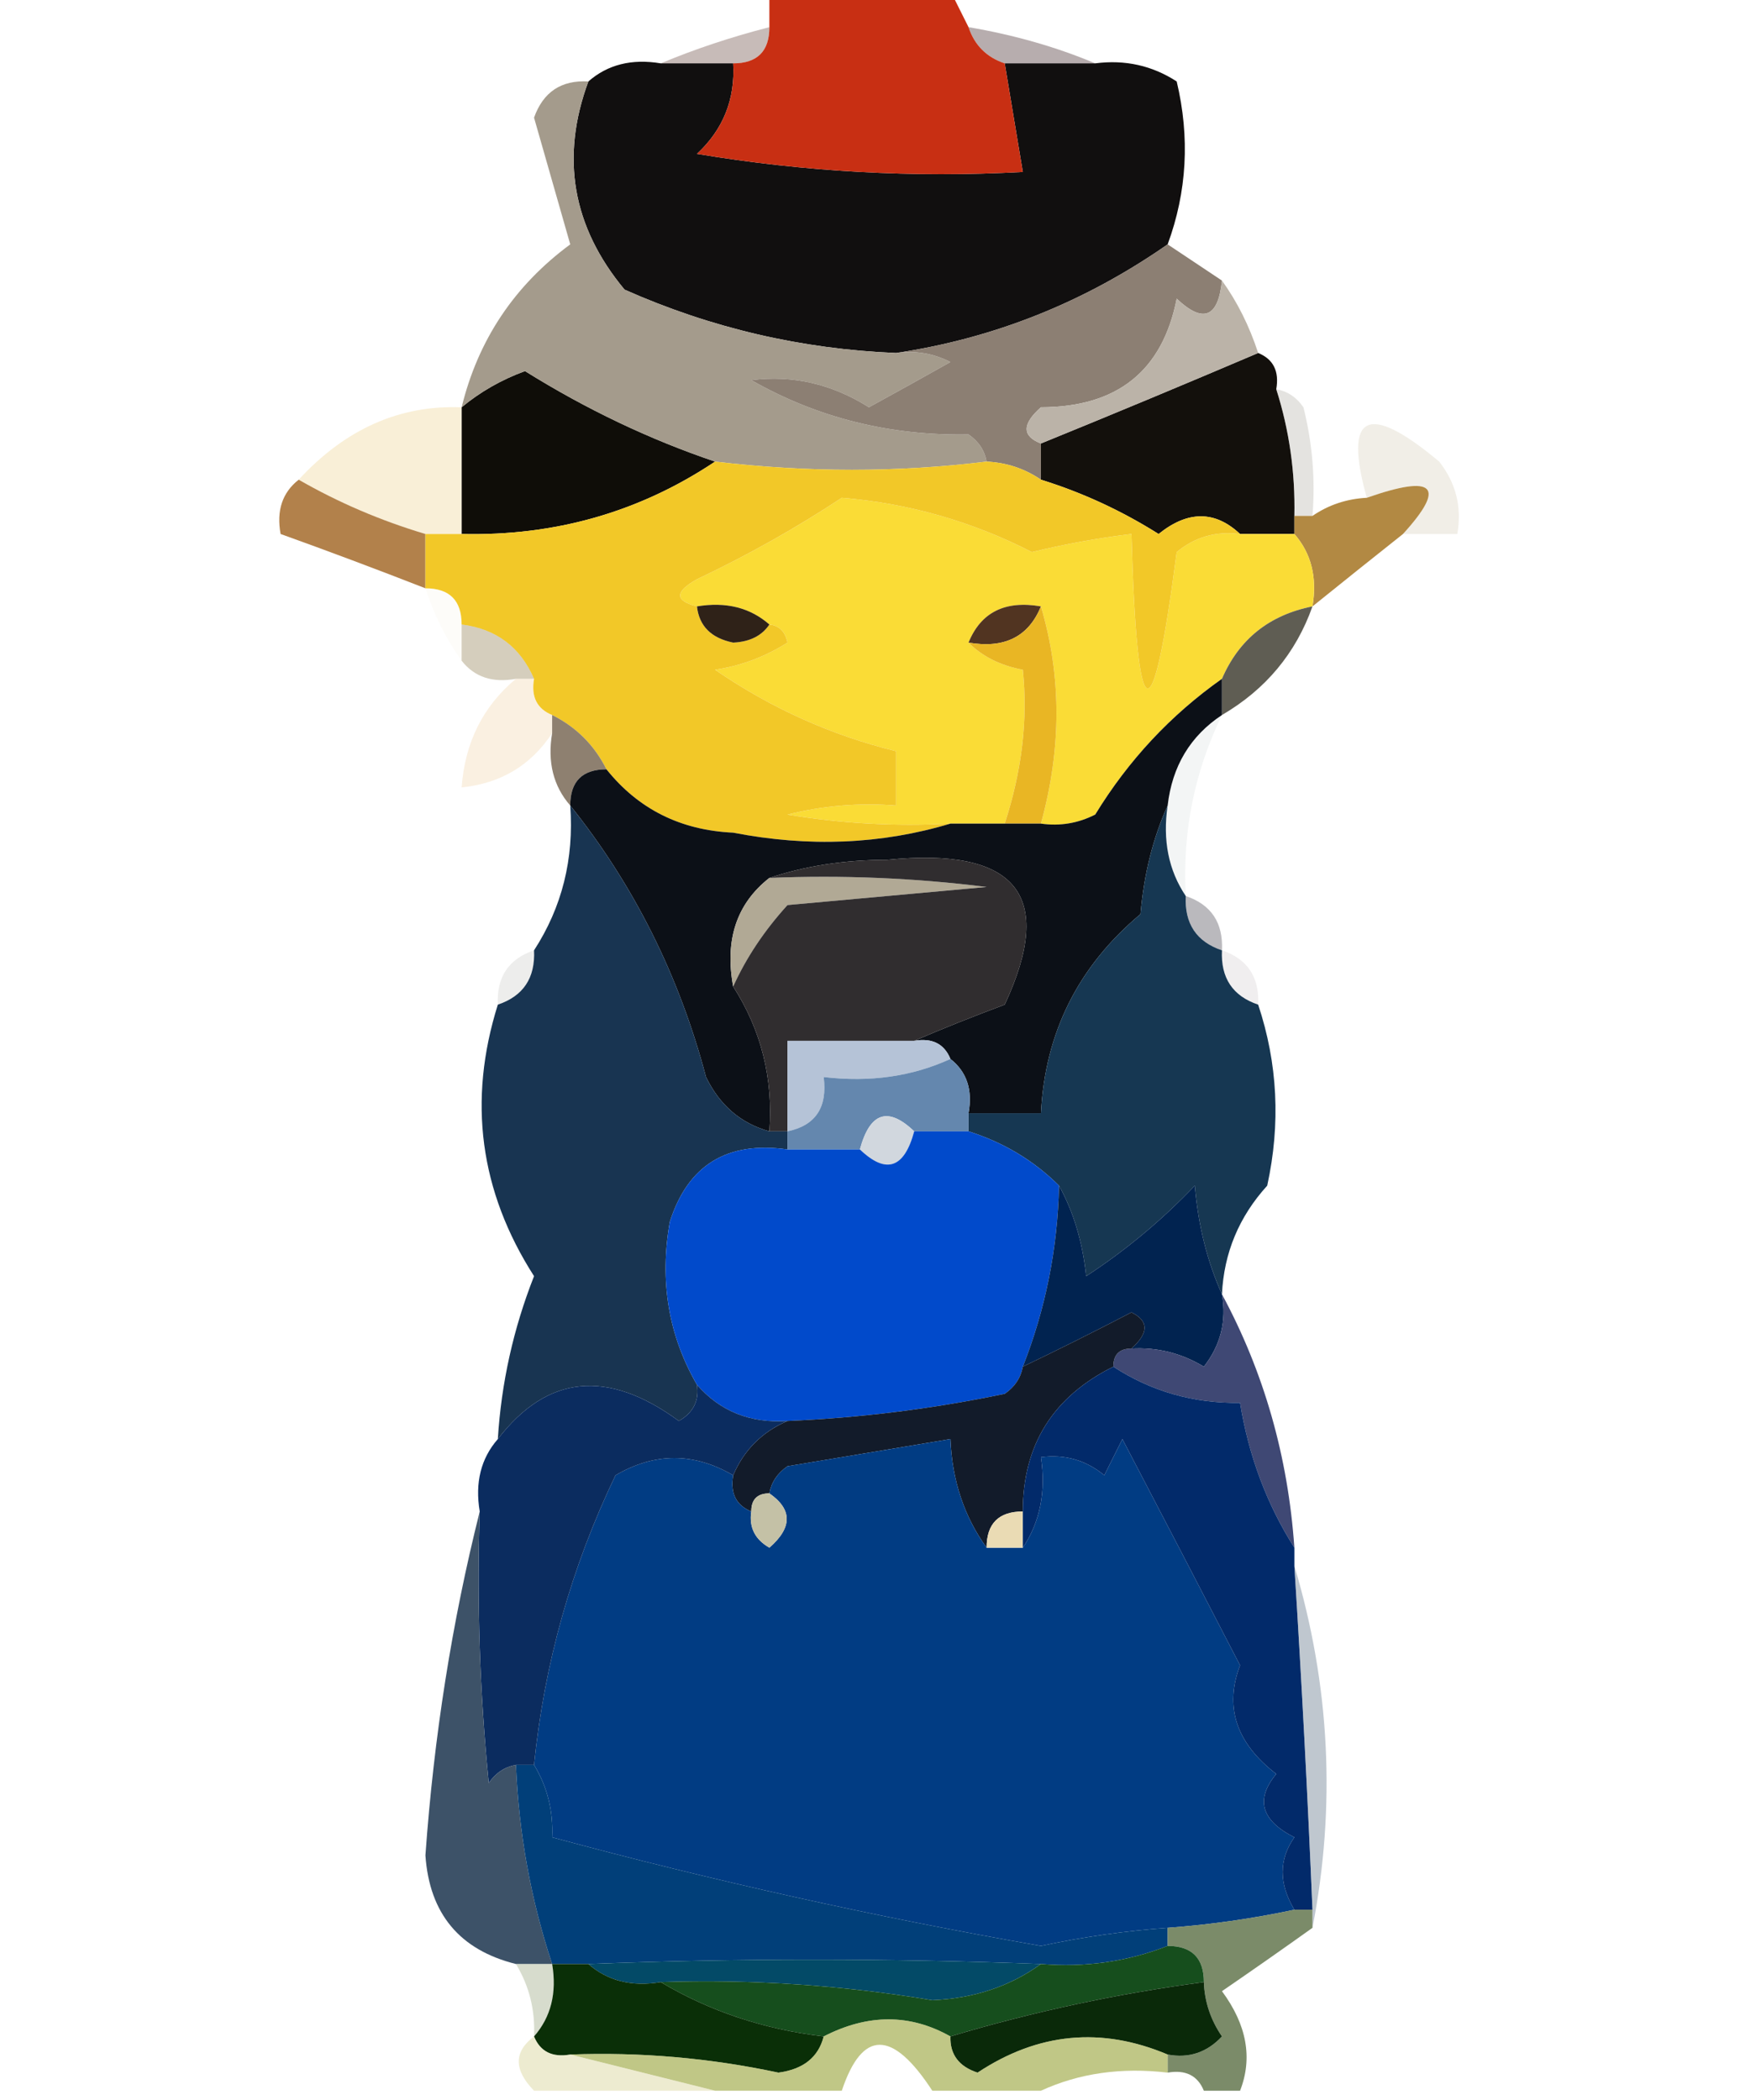
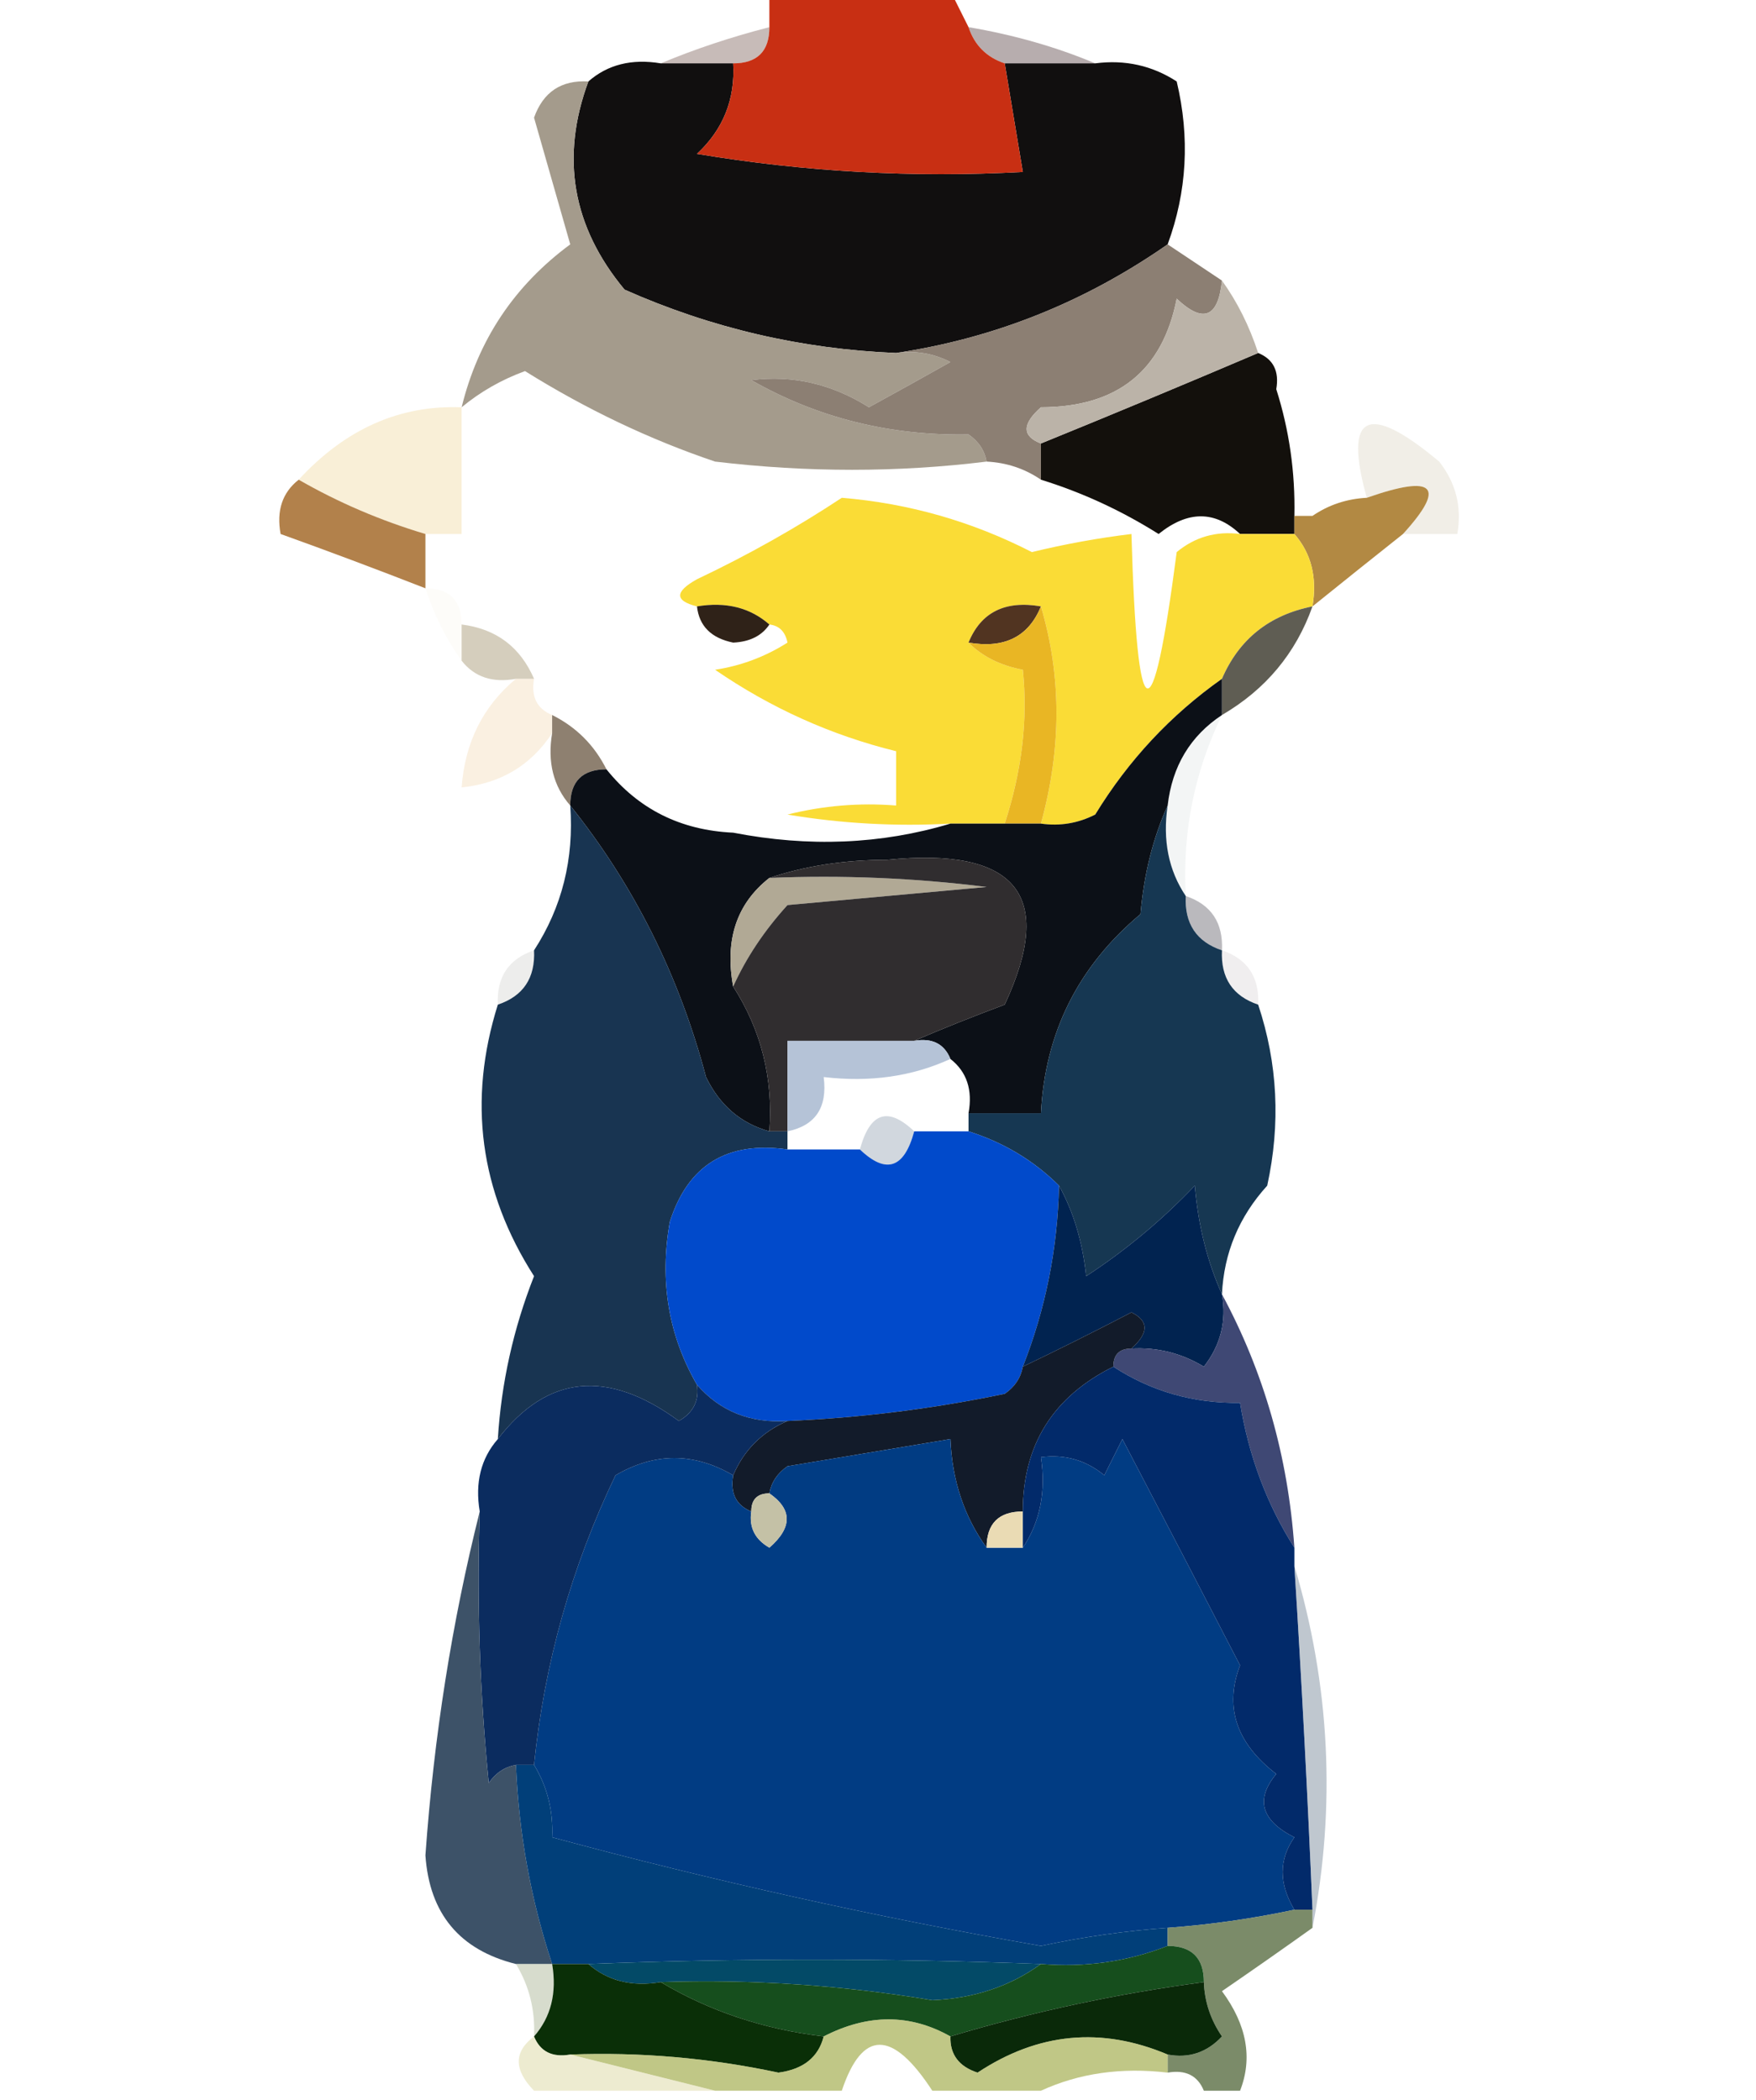
<svg xmlns="http://www.w3.org/2000/svg" version="1.1" width="97px" height="116px" style="shape-rendering:geometricPrecision; text-rendering:geometricPrecision; image-rendering:optimizeQuality; fill-rule:evenodd; clip-rule:evenodd">
  <g>
    <path style="opacity:0.576" fill="#9f8a84" d="M 42.5,1.5 C 42.5,2.833 41.833,3.5 40.5,3.5C 39.167,3.5 37.833,3.5 36.5,3.5C 38.374,2.715 40.374,2.048 42.5,1.5 Z" />
  </g>
  <g>
    <path style="opacity:0.722" fill="#9b8d8f" d="M 53.5,1.5 C 56.01,1.927 58.343,2.593 60.5,3.5C 58.833,3.5 57.167,3.5 55.5,3.5C 54.5,3.167 53.833,2.5 53.5,1.5 Z" />
  </g>
  <g>
    <path style="opacity:1" fill="#110f0f" d="M 36.5,3.5 C 37.833,3.5 39.167,3.5 40.5,3.5C 40.617,5.484 39.95,7.15 38.5,8.5C 44.463,9.496 50.463,9.829 56.5,9.5C 56.167,7.5 55.833,5.5 55.5,3.5C 57.167,3.5 58.833,3.5 60.5,3.5C 62.144,3.286 63.644,3.62 65,4.5C 65.736,7.592 65.569,10.592 64.5,13.5C 59.928,16.688 54.928,18.688 49.5,19.5C 44.275,19.288 39.275,18.122 34.5,16C 31.616,12.531 30.95,8.698 32.5,4.5C 33.568,3.566 34.901,3.232 36.5,3.5 Z" />
  </g>
  <g>
    <path style="opacity:1" fill="#c82f13" d="M 42.5,-0.5 C 45.833,-0.5 49.167,-0.5 52.5,-0.5C 52.833,0.167 53.167,0.833 53.5,1.5C 53.833,2.5 54.5,3.167 55.5,3.5C 55.833,5.5 56.167,7.5 56.5,9.5C 50.463,9.829 44.463,9.496 38.5,8.5C 39.95,7.15 40.617,5.484 40.5,3.5C 41.833,3.5 42.5,2.833 42.5,1.5C 42.5,0.833 42.5,0.167 42.5,-0.5 Z" />
  </g>
  <g>
    <path style="opacity:1" fill="#13100c" d="M 69.5,19.5 C 70.338,19.842 70.672,20.508 70.5,21.5C 71.219,23.764 71.552,26.097 71.5,28.5C 71.5,28.833 71.5,29.167 71.5,29.5C 70.5,29.5 69.5,29.5 68.5,29.5C 67.115,28.199 65.615,28.199 64,29.5C 61.948,28.207 59.781,27.207 57.5,26.5C 57.5,25.833 57.5,25.167 57.5,24.5C 61.474,22.883 65.474,21.216 69.5,19.5 Z" />
  </g>
  <g>
-     <path style="opacity:1" fill="#0f0d08" d="M 39.5,25.5 C 35.329,28.287 30.663,29.62 25.5,29.5C 25.5,27.167 25.5,24.833 25.5,22.5C 26.531,21.645 27.697,20.978 29,20.5C 32.389,22.613 35.889,24.28 39.5,25.5 Z" />
-   </g>
+     </g>
  <g>
    <path style="opacity:1" fill="#a49b8c" d="M 32.5,4.5 C 30.95,8.698 31.616,12.531 34.5,16C 39.275,18.122 44.275,19.288 49.5,19.5C 50.552,19.351 51.552,19.517 52.5,20C 50.99,20.85 49.49,21.683 48,22.5C 45.95,21.209 43.783,20.709 41.5,21C 45.152,23.082 49.152,24.082 53.5,24C 54.056,24.383 54.389,24.883 54.5,25.5C 49.587,26.105 44.587,26.105 39.5,25.5C 35.889,24.28 32.389,22.613 29,20.5C 27.697,20.978 26.531,21.645 25.5,22.5C 26.408,18.783 28.408,15.783 31.5,13.5C 30.833,11.167 30.167,8.833 29.5,6.5C 30.005,5.081 31.005,4.415 32.5,4.5 Z" />
  </g>
  <g>
    <path style="opacity:1" fill="#8c7f73" d="M 64.5,13.5 C 65.5,14.167 66.5,14.833 67.5,15.5C 67.294,17.549 66.461,17.883 65,16.5C 64.215,20.493 61.715,22.493 57.5,22.5C 56.45,23.429 56.45,24.095 57.5,24.5C 57.5,25.167 57.5,25.833 57.5,26.5C 56.609,25.89 55.609,25.557 54.5,25.5C 54.389,24.883 54.056,24.383 53.5,24C 49.152,24.082 45.152,23.082 41.5,21C 43.783,20.709 45.95,21.209 48,22.5C 49.49,21.683 50.99,20.85 52.5,20C 51.552,19.517 50.552,19.351 49.5,19.5C 54.928,18.688 59.928,16.688 64.5,13.5 Z" />
  </g>
  <g>
    <path style="opacity:1" fill="#bbb3a8" d="M 67.5,15.5 C 68.345,16.672 69.011,18.005 69.5,19.5C 65.474,21.216 61.474,22.883 57.5,24.5C 56.45,24.095 56.45,23.429 57.5,22.5C 61.715,22.493 64.215,20.493 65,16.5C 66.461,17.883 67.294,17.549 67.5,15.5 Z" />
  </g>
  <g>
    <path style="opacity:0.625" fill="#f4e4bf" d="M 25.5,22.5 C 25.5,24.833 25.5,27.167 25.5,29.5C 24.833,29.5 24.167,29.5 23.5,29.5C 21.02,28.758 18.687,27.758 16.5,26.5C 19.079,23.699 22.079,22.366 25.5,22.5 Z" />
  </g>
  <g>
-     <path style="opacity:0.376" fill="#b8b5ae" d="M 70.5,21.5 C 71.117,21.611 71.617,21.944 72,22.5C 72.496,24.473 72.662,26.473 72.5,28.5C 72.167,28.5 71.833,28.5 71.5,28.5C 71.552,26.097 71.219,23.764 70.5,21.5 Z" />
-   </g>
+     </g>
  <g>
    <path style="opacity:0.353" fill="#d9cfbb" d="M 77.5,29.5 C 79.911,26.854 79.245,26.188 75.5,27.5C 74.204,22.854 75.537,22.187 79.5,25.5C 80.429,26.689 80.762,28.022 80.5,29.5C 79.5,29.5 78.5,29.5 77.5,29.5 Z" />
  </g>
  <g>
    <path style="opacity:1" fill="#b2814b" d="M 16.5,26.5 C 18.687,27.758 21.02,28.758 23.5,29.5C 23.5,30.5 23.5,31.5 23.5,32.5C 20.807,31.448 18.14,30.448 15.5,29.5C 15.263,28.209 15.596,27.209 16.5,26.5 Z" />
  </g>
  <g>
    <path style="opacity:1" fill="#b28943" d="M 77.5,29.5 C 75.858,30.803 74.191,32.136 72.5,33.5C 72.768,31.901 72.434,30.568 71.5,29.5C 71.5,29.167 71.5,28.833 71.5,28.5C 71.833,28.5 72.167,28.5 72.5,28.5C 73.391,27.89 74.391,27.557 75.5,27.5C 79.245,26.188 79.911,26.854 77.5,29.5 Z" />
  </g>
  <g>
    <path style="opacity:1" fill="#fadc36" d="M 68.5,29.5 C 69.5,29.5 70.5,29.5 71.5,29.5C 72.434,30.568 72.768,31.901 72.5,33.5C 70.111,33.979 68.444,35.312 67.5,37.5C 64.666,39.502 62.333,42.002 60.5,45C 59.552,45.483 58.552,45.65 57.5,45.5C 58.644,41.352 58.644,37.352 57.5,33.5C 55.517,33.157 54.183,33.824 53.5,35.5C 54.263,36.268 55.263,36.768 56.5,37C 56.786,39.744 56.453,42.577 55.5,45.5C 54.5,45.5 53.5,45.5 52.5,45.5C 49.482,45.665 46.482,45.498 43.5,45C 45.473,44.505 47.473,44.338 49.5,44.5C 49.5,43.5 49.5,42.5 49.5,41.5C 45.921,40.62 42.587,39.12 39.5,37C 40.938,36.781 42.271,36.281 43.5,35.5C 43.376,34.893 43.043,34.56 42.5,34.5C 41.432,33.566 40.099,33.232 38.5,33.5C 37.262,33.19 37.262,32.69 38.5,32C 41.317,30.664 43.983,29.164 46.5,27.5C 50.199,27.806 53.699,28.806 57,30.5C 58.825,30.057 60.658,29.723 62.5,29.5C 62.816,40.535 63.65,40.868 65,30.5C 66.011,29.663 67.178,29.33 68.5,29.5 Z" />
  </g>
  <g>
    <path style="opacity:0.059" fill="#ddd0a8" d="M 23.5,32.5 C 24.833,32.5 25.5,33.167 25.5,34.5C 25.5,35.167 25.5,35.833 25.5,36.5C 24.655,35.328 23.989,33.995 23.5,32.5 Z" />
  </g>
  <g>
-     <path style="opacity:1" fill="#f2c828" d="M 39.5,25.5 C 44.587,26.105 49.587,26.105 54.5,25.5C 55.609,25.557 56.609,25.89 57.5,26.5C 59.781,27.207 61.948,28.207 64,29.5C 65.615,28.199 67.115,28.199 68.5,29.5C 67.178,29.33 66.011,29.663 65,30.5C 63.65,40.868 62.816,40.535 62.5,29.5C 60.658,29.723 58.825,30.057 57,30.5C 53.699,28.806 50.199,27.806 46.5,27.5C 43.983,29.164 41.317,30.664 38.5,32C 37.262,32.69 37.262,33.19 38.5,33.5C 38.62,34.586 39.287,35.253 40.5,35.5C 41.416,35.457 42.083,35.124 42.5,34.5C 43.043,34.56 43.376,34.893 43.5,35.5C 42.271,36.281 40.938,36.781 39.5,37C 42.587,39.12 45.921,40.62 49.5,41.5C 49.5,42.5 49.5,43.5 49.5,44.5C 47.473,44.338 45.473,44.505 43.5,45C 46.482,45.498 49.482,45.665 52.5,45.5C 48.689,46.645 44.689,46.812 40.5,46C 37.596,45.867 35.262,44.7 33.5,42.5C 32.833,41.167 31.833,40.167 30.5,39.5C 29.662,39.158 29.328,38.492 29.5,37.5C 28.738,35.738 27.404,34.738 25.5,34.5C 25.5,33.167 24.833,32.5 23.5,32.5C 23.5,31.5 23.5,30.5 23.5,29.5C 24.167,29.5 24.833,29.5 25.5,29.5C 30.663,29.62 35.329,28.287 39.5,25.5 Z" />
-   </g>
+     </g>
  <g>
    <path style="opacity:1" fill="#513421" d="M 57.5,33.5 C 56.817,35.176 55.483,35.843 53.5,35.5C 54.183,33.824 55.517,33.157 57.5,33.5 Z" />
  </g>
  <g>
    <path style="opacity:1" fill="#2f2218" d="M 38.5,33.5 C 40.099,33.232 41.432,33.566 42.5,34.5C 42.083,35.124 41.416,35.457 40.5,35.5C 39.287,35.253 38.62,34.586 38.5,33.5 Z" />
  </g>
  <g>
    <path style="opacity:1" fill="#5f5d53" d="M 72.5,33.5 C 71.581,36.089 69.914,38.089 67.5,39.5C 67.5,38.833 67.5,38.167 67.5,37.5C 68.444,35.312 70.111,33.979 72.5,33.5 Z" />
  </g>
  <g>
    <path style="opacity:0.318" fill="#7b672f" d="M 25.5,34.5 C 27.404,34.738 28.738,35.738 29.5,37.5C 29.167,37.5 28.833,37.5 28.5,37.5C 27.209,37.737 26.209,37.404 25.5,36.5C 25.5,35.833 25.5,35.167 25.5,34.5 Z" />
  </g>
  <g>
    <path style="opacity:0.278" fill="#efca93" d="M 28.5,37.5 C 28.833,37.5 29.167,37.5 29.5,37.5C 29.328,38.492 29.662,39.158 30.5,39.5C 30.5,39.833 30.5,40.167 30.5,40.5C 29.33,42.279 27.664,43.279 25.5,43.5C 25.683,41.012 26.683,39.012 28.5,37.5 Z" />
  </g>
  <g>
    <path style="opacity:0.91" fill="#837462" d="M 30.5,39.5 C 31.833,40.167 32.833,41.167 33.5,42.5C 32.167,42.5 31.5,43.167 31.5,44.5C 30.566,43.432 30.232,42.099 30.5,40.5C 30.5,40.167 30.5,39.833 30.5,39.5 Z" />
  </g>
  <g>
    <path style="opacity:1" fill="#e9b624" d="M 57.5,33.5 C 58.644,37.352 58.644,41.352 57.5,45.5C 56.833,45.5 56.167,45.5 55.5,45.5C 56.453,42.577 56.786,39.744 56.5,37C 55.263,36.768 54.263,36.268 53.5,35.5C 55.483,35.843 56.817,35.176 57.5,33.5 Z" />
  </g>
  <g>
    <path style="opacity:0.133" fill="#acb4bb" d="M 67.5,39.5 C 65.977,42.635 65.31,45.968 65.5,49.5C 64.549,48.081 64.216,46.415 64.5,44.5C 64.75,42.326 65.75,40.659 67.5,39.5 Z" />
  </g>
  <g>
    <path style="opacity:1" fill="#0c1017" d="M 67.5,37.5 C 67.5,38.167 67.5,38.833 67.5,39.5C 65.75,40.659 64.75,42.326 64.5,44.5C 63.691,46.292 63.191,48.292 63,50.5C 59.56,53.38 57.727,57.047 57.5,61.5C 56.167,61.5 54.833,61.5 53.5,61.5C 53.737,60.209 53.404,59.209 52.5,58.5C 52.158,57.662 51.492,57.328 50.5,57.5C 52.042,56.837 53.709,56.17 55.5,55.5C 58.32,49.45 56.153,46.783 49,47.5C 46.639,47.504 44.473,47.837 42.5,48.5C 40.692,49.918 40.025,51.918 40.5,54.5C 42.051,56.913 42.717,59.579 42.5,62.5C 40.926,62.063 39.759,61.063 39,59.5C 37.513,53.887 35.013,48.887 31.5,44.5C 31.5,43.167 32.167,42.5 33.5,42.5C 35.262,44.7 37.596,45.867 40.5,46C 44.689,46.812 48.689,46.645 52.5,45.5C 53.5,45.5 54.5,45.5 55.5,45.5C 56.167,45.5 56.833,45.5 57.5,45.5C 58.552,45.65 59.552,45.483 60.5,45C 62.333,42.002 64.666,39.502 67.5,37.5 Z" />
  </g>
  <g>
    <path style="opacity:1" fill="#b1a995" d="M 42.5,48.5 C 46.514,48.334 50.514,48.501 54.5,49C 50.833,49.333 47.167,49.667 43.5,50C 42.219,51.409 41.219,52.909 40.5,54.5C 40.025,51.918 40.692,49.918 42.5,48.5 Z" />
  </g>
  <g>
    <path style="opacity:0.706" fill="#9d9ca2" d="M 65.5,49.5 C 66.906,49.973 67.573,50.973 67.5,52.5C 66.094,52.027 65.427,51.027 65.5,49.5 Z" />
  </g>
  <g>
    <path style="opacity:0.259" fill="#bcbcb7" d="M 29.5,52.5 C 29.573,54.027 28.906,55.027 27.5,55.5C 27.427,53.973 28.094,52.973 29.5,52.5 Z" />
  </g>
  <g>
    <path style="opacity:0.22" fill="#bcb2b6" d="M 67.5,52.5 C 68.906,52.973 69.573,53.973 69.5,55.5C 68.094,55.027 67.427,54.027 67.5,52.5 Z" />
  </g>
  <g>
    <path style="opacity:1" fill="#302d2f" d="M 42.5,48.5 C 44.473,47.837 46.639,47.504 49,47.5C 56.153,46.783 58.32,49.45 55.5,55.5C 53.709,56.17 52.042,56.837 50.5,57.5C 48.167,57.5 45.833,57.5 43.5,57.5C 43.5,59.167 43.5,60.833 43.5,62.5C 43.167,62.5 42.833,62.5 42.5,62.5C 42.717,59.579 42.051,56.913 40.5,54.5C 41.219,52.909 42.219,51.409 43.5,50C 47.167,49.667 50.833,49.333 54.5,49C 50.514,48.501 46.514,48.334 42.5,48.5 Z" />
  </g>
  <g>
    <path style="opacity:1" fill="#183451" d="M 31.5,44.5 C 35.013,48.887 37.513,53.887 39,59.5C 39.759,61.063 40.926,62.063 42.5,62.5C 42.833,62.5 43.167,62.5 43.5,62.5C 43.5,62.833 43.5,63.167 43.5,63.5C 40.167,63.027 38,64.36 37,67.5C 36.424,70.772 36.924,73.772 38.5,76.5C 38.631,77.376 38.297,78.043 37.5,78.5C 33.563,75.614 30.23,75.947 27.5,79.5C 27.692,76.399 28.358,73.399 29.5,70.5C 26.497,65.809 25.831,60.809 27.5,55.5C 28.906,55.027 29.573,54.027 29.5,52.5C 31.046,50.117 31.713,47.451 31.5,44.5 Z" />
  </g>
  <g>
    <path style="opacity:1" fill="#163752" d="M 64.5,44.5 C 64.216,46.415 64.549,48.081 65.5,49.5C 65.427,51.027 66.094,52.027 67.5,52.5C 67.427,54.027 68.094,55.027 69.5,55.5C 70.58,58.743 70.747,62.076 70,65.5C 68.441,67.217 67.608,69.217 67.5,71.5C 66.691,69.708 66.191,67.708 66,65.5C 64.185,67.405 62.185,69.072 60,70.5C 59.802,68.618 59.302,66.952 58.5,65.5C 57.101,64.11 55.434,63.11 53.5,62.5C 53.5,62.167 53.5,61.833 53.5,61.5C 54.833,61.5 56.167,61.5 57.5,61.5C 57.727,57.047 59.56,53.38 63,50.5C 63.191,48.292 63.691,46.292 64.5,44.5 Z" />
  </g>
  <g>
    <path style="opacity:1" fill="#b5c3d7" d="M 50.5,57.5 C 51.492,57.328 52.158,57.662 52.5,58.5C 50.393,59.468 48.059,59.802 45.5,59.5C 45.715,61.179 45.048,62.179 43.5,62.5C 43.5,60.833 43.5,59.167 43.5,57.5C 45.833,57.5 48.167,57.5 50.5,57.5 Z" />
  </g>
  <g>
-     <path style="opacity:1" fill="#6487ae" d="M 52.5,58.5 C 53.404,59.209 53.737,60.209 53.5,61.5C 53.5,61.833 53.5,62.167 53.5,62.5C 52.5,62.5 51.5,62.5 50.5,62.5C 49.053,61.115 48.053,61.448 47.5,63.5C 46.167,63.5 44.833,63.5 43.5,63.5C 43.5,63.167 43.5,62.833 43.5,62.5C 45.048,62.179 45.715,61.179 45.5,59.5C 48.059,59.802 50.393,59.468 52.5,58.5 Z" />
-   </g>
+     </g>
  <g>
    <path style="opacity:1" fill="#d1d7de" d="M 50.5,62.5 C 49.947,64.552 48.947,64.885 47.5,63.5C 48.053,61.448 49.053,61.115 50.5,62.5 Z" />
  </g>
  <g>
    <path style="opacity:1" fill="#014acb" d="M 50.5,62.5 C 51.5,62.5 52.5,62.5 53.5,62.5C 55.434,63.11 57.101,64.11 58.5,65.5C 58.424,68.973 57.758,72.306 56.5,75.5C 56.389,76.117 56.056,76.617 55.5,77C 51.534,77.828 47.534,78.328 43.5,78.5C 41.446,78.635 39.779,77.968 38.5,76.5C 36.924,73.772 36.424,70.772 37,67.5C 38,64.36 40.167,63.027 43.5,63.5C 44.833,63.5 46.167,63.5 47.5,63.5C 48.947,64.885 49.947,64.552 50.5,62.5 Z" />
  </g>
  <g>
    <path style="opacity:1" fill="#012350" d="M 58.5,65.5 C 59.302,66.952 59.802,68.618 60,70.5C 62.185,69.072 64.185,67.405 66,65.5C 66.191,67.708 66.691,69.708 67.5,71.5C 67.762,72.978 67.429,74.311 66.5,75.5C 65.264,74.754 63.931,74.421 62.5,74.5C 63.463,73.636 63.463,72.97 62.5,72.5C 60.466,73.559 58.466,74.559 56.5,75.5C 57.758,72.306 58.424,68.973 58.5,65.5 Z" />
  </g>
  <g>
    <path style="opacity:1" fill="#3f4874" d="M 67.5,71.5 C 69.816,75.794 71.15,80.46 71.5,85.5C 69.98,83.11 68.98,80.443 68.5,77.5C 65.924,77.532 63.591,76.865 61.5,75.5C 61.5,74.833 61.833,74.5 62.5,74.5C 63.931,74.421 65.264,74.754 66.5,75.5C 67.429,74.311 67.762,72.978 67.5,71.5 Z" />
  </g>
  <g>
    <path style="opacity:1" fill="#121b2a" d="M 62.5,74.5 C 61.833,74.5 61.5,74.833 61.5,75.5C 58.167,77.159 56.5,79.825 56.5,83.5C 55.167,83.5 54.5,84.167 54.5,85.5C 53.262,83.786 52.595,81.786 52.5,79.5C 49.513,79.998 46.513,80.498 43.5,81C 42.944,81.383 42.611,81.883 42.5,82.5C 41.833,82.5 41.5,82.833 41.5,83.5C 40.662,83.158 40.328,82.492 40.5,81.5C 41.1,80.1 42.1,79.1 43.5,78.5C 47.534,78.328 51.534,77.828 55.5,77C 56.056,76.617 56.389,76.117 56.5,75.5C 58.466,74.559 60.466,73.559 62.5,72.5C 63.463,72.97 63.463,73.636 62.5,74.5 Z" />
  </g>
  <g>
    <path style="opacity:1" fill="#013c83" d="M 54.5,85.5 C 55.167,85.5 55.833,85.5 56.5,85.5C 57.451,84.081 57.785,82.415 57.5,80.5C 58.822,80.33 59.989,80.663 61,81.5C 61.333,80.833 61.667,80.167 62,79.5C 64.184,83.677 66.35,87.843 68.5,92C 67.621,94.299 68.288,96.299 70.5,98C 69.332,99.406 69.665,100.572 71.5,101.5C 70.637,102.726 70.637,104.06 71.5,105.5C 69.194,105.993 66.861,106.326 64.5,106.5C 62.152,106.67 59.818,107.003 57.5,107.5C 48.392,105.907 39.392,103.907 30.5,101.5C 30.567,100.041 30.234,98.708 29.5,97.5C 30.066,91.903 31.566,86.569 34,81.5C 36.163,80.232 38.33,80.232 40.5,81.5C 40.328,82.492 40.662,83.158 41.5,83.5C 41.369,84.376 41.703,85.043 42.5,85.5C 43.776,84.386 43.776,83.386 42.5,82.5C 42.611,81.883 42.944,81.383 43.5,81C 46.513,80.498 49.513,79.998 52.5,79.5C 52.595,81.786 53.262,83.786 54.5,85.5 Z" />
  </g>
  <g>
    <path style="opacity:1" fill="#eadbb4" d="M 56.5,83.5 C 56.5,84.167 56.5,84.833 56.5,85.5C 55.833,85.5 55.167,85.5 54.5,85.5C 54.5,84.167 55.167,83.5 56.5,83.5 Z" />
  </g>
  <g>
    <path style="opacity:1" fill="#c4c1a6" d="M 42.5,82.5 C 43.776,83.386 43.776,84.386 42.5,85.5C 41.703,85.043 41.369,84.376 41.5,83.5C 41.5,82.833 41.833,82.5 42.5,82.5 Z" />
  </g>
  <g>
    <path style="opacity:1" fill="#0b2c5f" d="M 38.5,76.5 C 39.779,77.968 41.446,78.635 43.5,78.5C 42.1,79.1 41.1,80.1 40.5,81.5C 38.33,80.232 36.163,80.232 34,81.5C 31.566,86.569 30.066,91.903 29.5,97.5C 29.167,97.5 28.833,97.5 28.5,97.5C 27.883,97.611 27.383,97.944 27,98.5C 26.501,93.511 26.334,88.511 26.5,83.5C 26.232,81.901 26.566,80.568 27.5,79.5C 30.23,75.947 33.563,75.614 37.5,78.5C 38.297,78.043 38.631,77.376 38.5,76.5 Z" />
  </g>
  <g>
    <path style="opacity:1" fill="#022a6a" d="M 61.5,75.5 C 63.591,76.865 65.924,77.532 68.5,77.5C 68.98,80.443 69.98,83.11 71.5,85.5C 71.5,85.833 71.5,86.167 71.5,86.5C 71.9,92.829 72.233,99.162 72.5,105.5C 72.167,105.5 71.833,105.5 71.5,105.5C 70.637,104.06 70.637,102.726 71.5,101.5C 69.665,100.572 69.332,99.406 70.5,98C 68.288,96.299 67.621,94.299 68.5,92C 66.35,87.843 64.184,83.677 62,79.5C 61.667,80.167 61.333,80.833 61,81.5C 59.989,80.663 58.822,80.33 57.5,80.5C 57.785,82.415 57.451,84.081 56.5,85.5C 56.5,84.833 56.5,84.167 56.5,83.5C 56.5,79.825 58.167,77.159 61.5,75.5 Z" />
  </g>
  <g>
    <path style="opacity:1" fill="#3d5268" d="M 26.5,83.5 C 26.334,88.511 26.501,93.511 27,98.5C 27.383,97.944 27.883,97.611 28.5,97.5C 28.659,101.291 29.325,104.958 30.5,108.5C 29.833,108.5 29.167,108.5 28.5,108.5C 25.39,107.722 23.724,105.722 23.5,102.5C 23.966,95.94 24.966,89.607 26.5,83.5 Z" />
  </g>
  <g>
    <path style="opacity:1" fill="#013f79" d="M 28.5,97.5 C 28.833,97.5 29.167,97.5 29.5,97.5C 30.234,98.708 30.567,100.041 30.5,101.5C 39.392,103.907 48.392,105.907 57.5,107.5C 59.818,107.003 62.152,106.67 64.5,106.5C 64.5,106.833 64.5,107.167 64.5,107.5C 62.283,108.369 59.95,108.702 57.5,108.5C 49.099,108.178 40.766,108.178 32.5,108.5C 31.833,108.5 31.167,108.5 30.5,108.5C 29.325,104.958 28.659,101.291 28.5,97.5 Z" />
  </g>
  <g>
    <path style="opacity:0.518" fill="#8394a3" d="M 71.5,86.5 C 73.471,93.109 73.804,99.776 72.5,106.5C 72.5,106.167 72.5,105.833 72.5,105.5C 72.233,99.162 71.9,92.829 71.5,86.5 Z" />
  </g>
  <g>
    <path style="opacity:0.91" fill="#6e805a" d="M 71.5,105.5 C 71.833,105.5 72.167,105.5 72.5,105.5C 72.5,105.833 72.5,106.167 72.5,106.5C 70.9,107.644 69.233,108.811 67.5,110C 68.873,111.861 69.206,113.694 68.5,115.5C 67.833,115.5 67.167,115.5 66.5,115.5C 66.158,114.662 65.492,114.328 64.5,114.5C 64.5,114.167 64.5,113.833 64.5,113.5C 65.675,113.719 66.675,113.386 67.5,112.5C 66.873,111.583 66.539,110.583 66.5,109.5C 66.5,108.167 65.833,107.5 64.5,107.5C 64.5,107.167 64.5,106.833 64.5,106.5C 66.861,106.326 69.194,105.993 71.5,105.5 Z" />
  </g>
  <g>
    <path style="opacity:0.557" fill="#b8c1a6" d="M 28.5,108.5 C 29.167,108.5 29.833,108.5 30.5,108.5C 30.768,110.099 30.434,111.432 29.5,112.5C 29.567,111.041 29.234,109.708 28.5,108.5 Z" />
  </g>
  <g>
    <path style="opacity:1" fill="#034a67" d="M 57.5,108.5 C 55.799,109.734 53.799,110.401 51.5,110.5C 46.534,109.669 41.534,109.336 36.5,109.5C 34.901,109.768 33.568,109.434 32.5,108.5C 40.766,108.178 49.099,108.178 57.5,108.5 Z" />
  </g>
  <g>
    <path style="opacity:1" fill="#164e1d" d="M 64.5,107.5 C 65.833,107.5 66.5,108.167 66.5,109.5C 61.738,110.132 57.071,111.132 52.5,112.5C 50.274,111.244 47.941,111.244 45.5,112.5C 42.203,112.11 39.203,111.11 36.5,109.5C 41.534,109.336 46.534,109.669 51.5,110.5C 53.799,110.401 55.799,109.734 57.5,108.5C 59.95,108.702 62.283,108.369 64.5,107.5 Z" />
  </g>
  <g>
    <path style="opacity:1" fill="#0a2f07" d="M 30.5,108.5 C 31.167,108.5 31.833,108.5 32.5,108.5C 33.568,109.434 34.901,109.768 36.5,109.5C 39.203,111.11 42.203,112.11 45.5,112.5C 45.209,113.649 44.376,114.316 43,114.5C 39.208,113.69 35.374,113.356 31.5,113.5C 30.508,113.672 29.842,113.338 29.5,112.5C 30.434,111.432 30.768,110.099 30.5,108.5 Z" />
  </g>
  <g>
    <path style="opacity:1" fill="#0a2909" d="M 66.5,109.5 C 66.539,110.583 66.873,111.583 67.5,112.5C 66.675,113.386 65.675,113.719 64.5,113.5C 60.84,111.954 57.34,112.287 54,114.5C 52.97,114.164 52.47,113.497 52.5,112.5C 57.071,111.132 61.738,110.132 66.5,109.5 Z" />
  </g>
  <g>
    <path style="opacity:0.639" fill="#9da742" d="M 52.5,112.5 C 52.47,113.497 52.97,114.164 54,114.5C 57.34,112.287 60.84,111.954 64.5,113.5C 64.5,113.833 64.5,114.167 64.5,114.5C 61.941,114.198 59.607,114.532 57.5,115.5C 55.5,115.5 53.5,115.5 51.5,115.5C 49.297,112.116 47.63,112.116 46.5,115.5C 44.167,115.5 41.833,115.5 39.5,115.5C 36.833,114.833 34.167,114.167 31.5,113.5C 35.374,113.356 39.208,113.69 43,114.5C 44.376,114.316 45.209,113.649 45.5,112.5C 47.941,111.244 50.274,111.244 52.5,112.5 Z" />
  </g>
  <g>
    <path style="opacity:0.431" fill="#d6d293" d="M 29.5,112.5 C 29.842,113.338 30.508,113.672 31.5,113.5C 34.167,114.167 36.833,114.833 39.5,115.5C 36.167,115.5 32.833,115.5 29.5,115.5C 28.375,114.348 28.375,113.348 29.5,112.5 Z" />
  </g>
</svg>